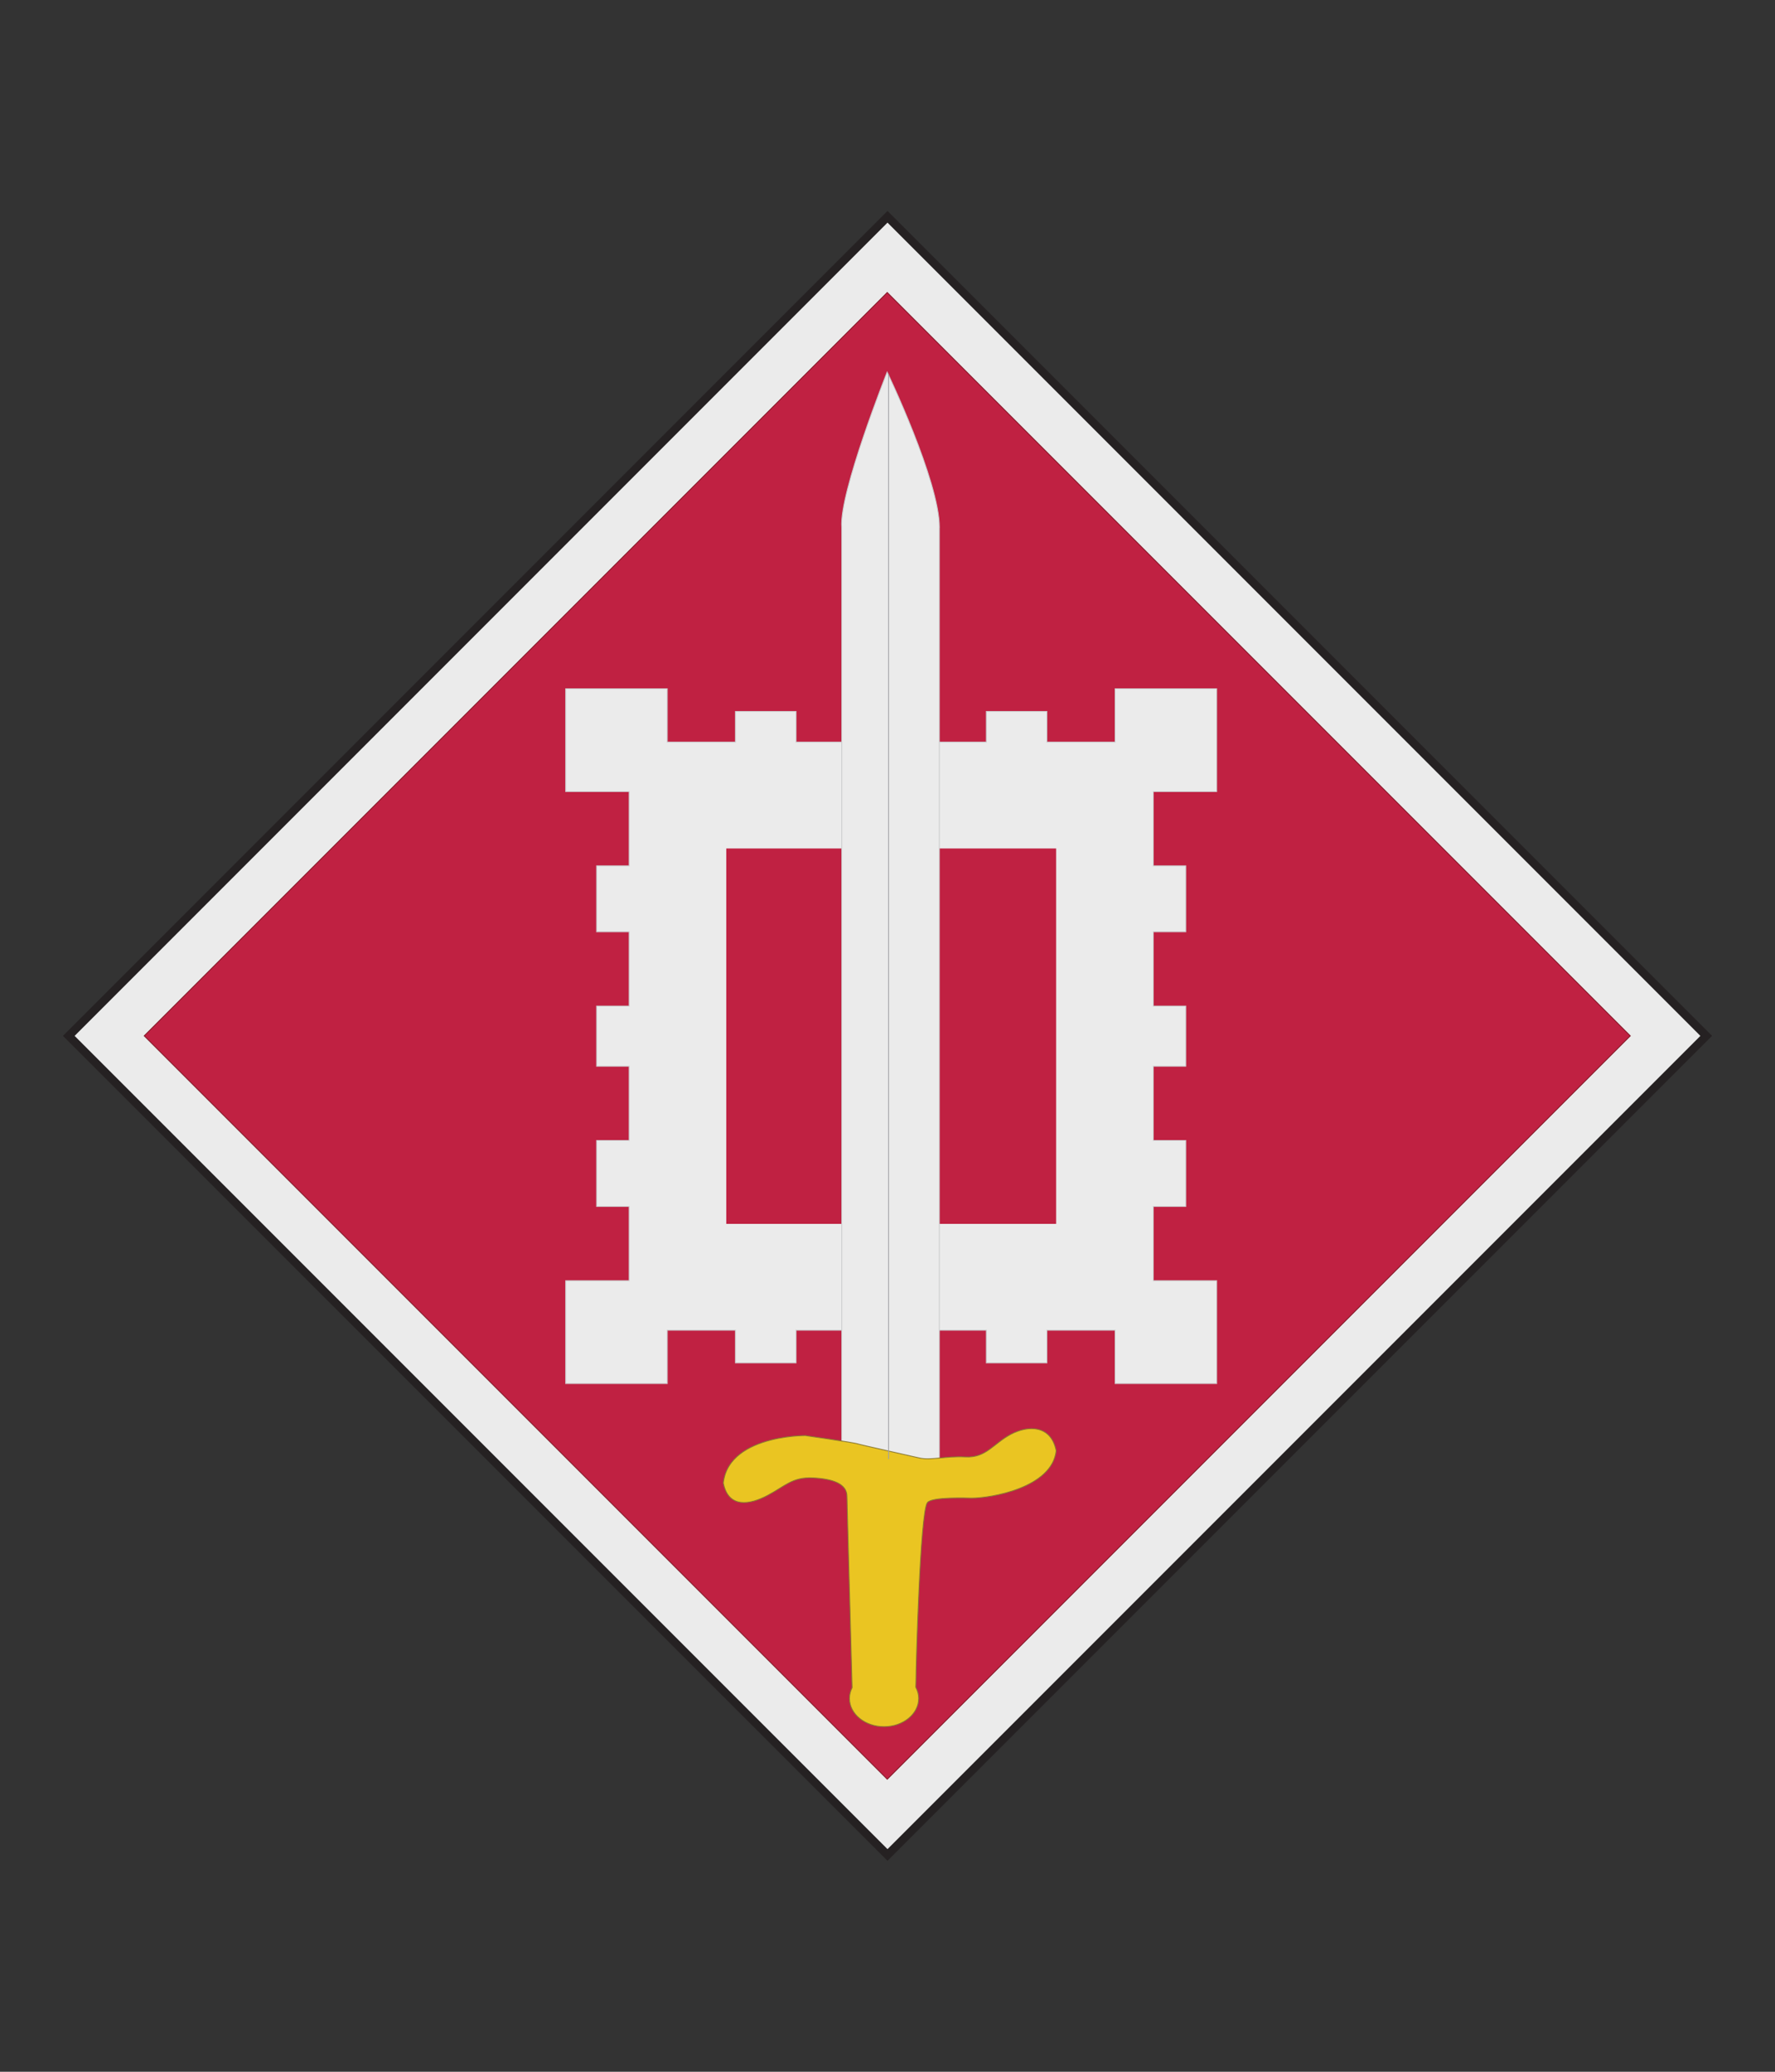
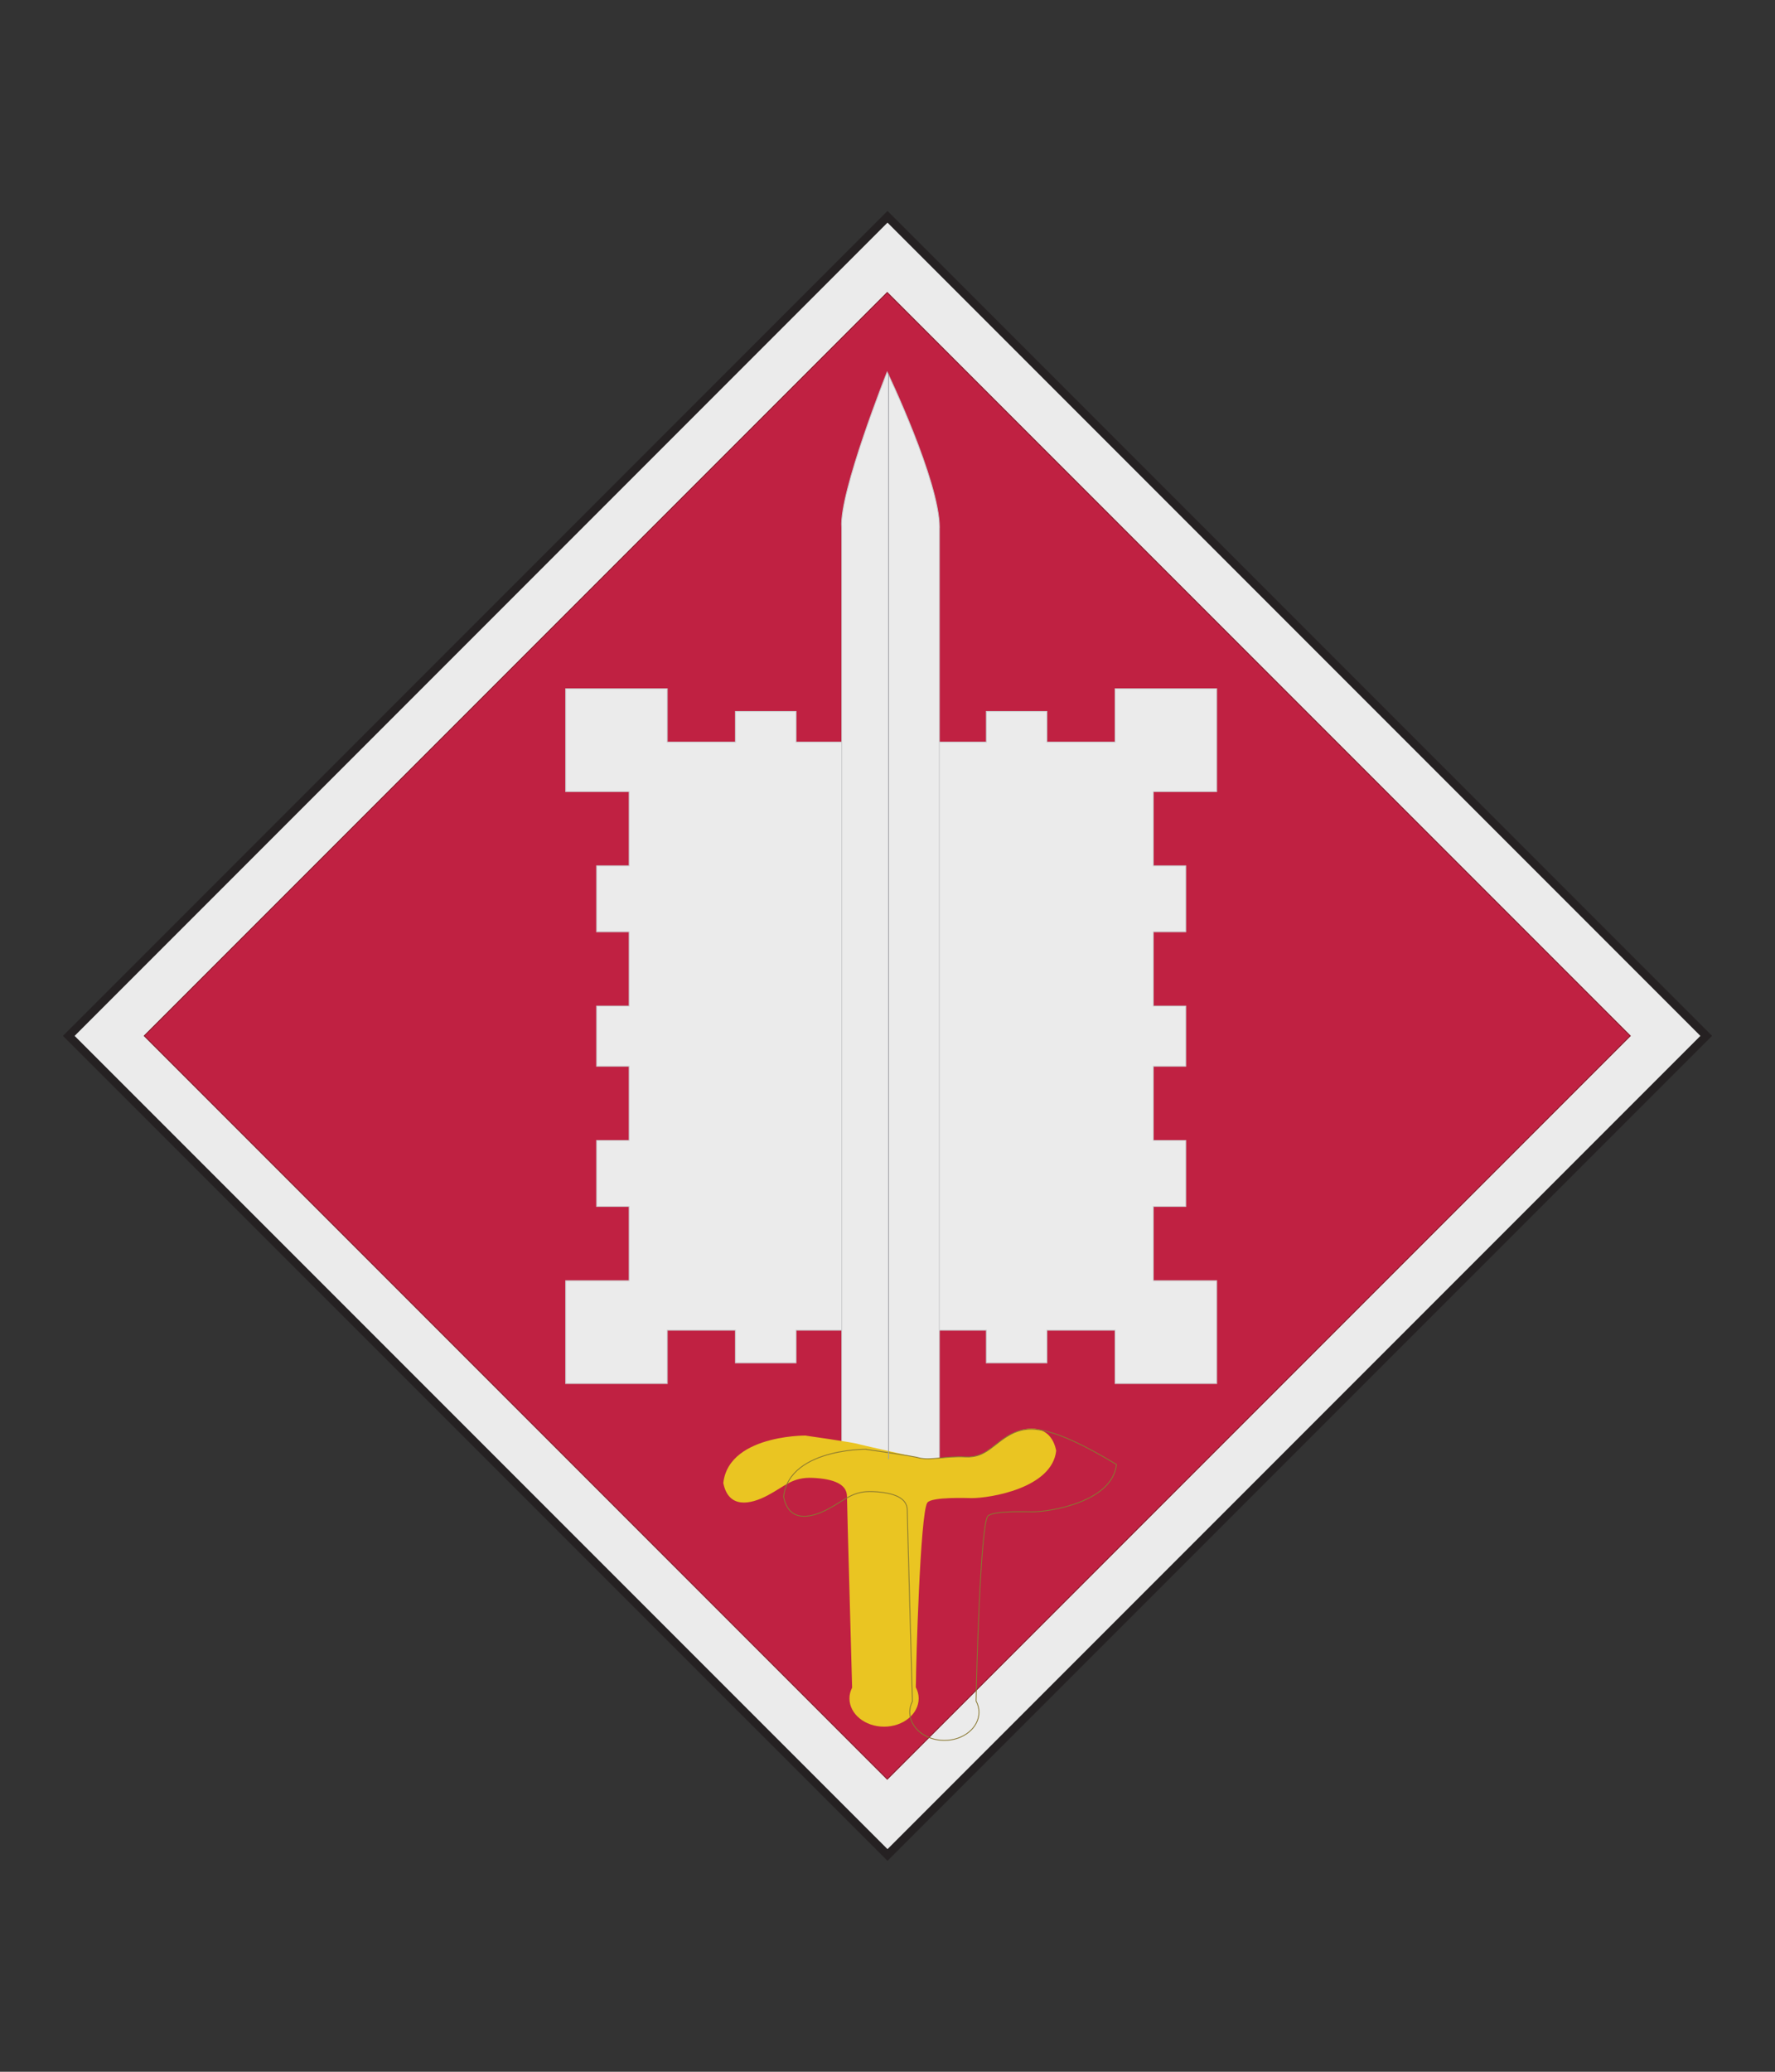
<svg xmlns="http://www.w3.org/2000/svg" xmlns:xlink="http://www.w3.org/1999/xlink" version="1.1" x="0px" y="0px" viewBox="0 0 300 350" style="enable-background:new 0 0 300 350;" xml:space="preserve">
  <rect x="0" y="0" width="300" height="350" fill="#333333" stroke="none" />
  <style type="text/css">
	.st0{opacity:0.9;clip-path:url(#SVGID_00000104706121661163517020000007033402848352557996_);}
	.st1{clip-path:url(#SVGID_00000048491657584383439630000000681607236732302244_);fill:#FFFFFF;}
	.st2{clip-path:url(#SVGID_00000048491657584383439630000000681607236732302244_);fill:#231F20;}
	.st3{clip-path:url(#SVGID_00000048491657584383439630000000681607236732302244_);fill:#CF1F44;}
	.st4{clip-path:url(#SVGID_00000048491657584383439630000000681607236732302244_);fill:none;stroke:#8B1728;stroke-width:0.142;}
	.st5{clip-path:url(#SVGID_00000048491657584383439630000000681607236732302244_);fill:none;stroke:#DCDDDE;stroke-width:0.142;}
	.st6{clip-path:url(#SVGID_00000048491657584383439630000000681607236732302244_);}
	.st7{clip-path:url(#SVGID_00000074414462923485719310000009882390409302627768_);fill:#FFFFFF;}
	.st8{clip-path:url(#SVGID_00000074414462923485719310000009882390409302627768_);fill:none;stroke:#DCDDDE;stroke-width:0.142;}
	.st9{clip-path:url(#SVGID_00000074414462923485719310000009882390409302627768_);fill:#FED520;}
	.st10{clip-path:url(#SVGID_00000074414462923485719310000009882390409302627768_);fill:none;stroke:#927F30;stroke-width:0.142;}
	.st11{clip-path:url(#SVGID_00000074414462923485719310000009882390409302627768_);fill:#ACADB0;}
	.st12{clip-path:url(#SVGID_00000074414462923485719310000009882390409302627768_);fill:none;stroke:#ACADB0;stroke-width:0.142;}
</style>
  <g id="guides">
</g>
  <g id="_x31_8th_Engineer_Brigade">
    <g>
      <defs>
        <rect id="SVGID_1_" x="10.64" y="35.64" width="278.73" height="278.73" />
      </defs>
      <clipPath id="SVGID_00000091011031857435093270000004139235842456303535_">
        <use xlink:href="#SVGID_1_" style="overflow:visible;" />
      </clipPath>
      <g style="opacity:0.9;clip-path:url(#SVGID_00000091011031857435093270000004139235842456303535_);">
        <g>
          <defs>
            <rect id="SVGID_00000151526450872320439470000014480115087510387127_" x="6.92" y="31.92" width="286.15" height="286.15" />
          </defs>
          <clipPath id="SVGID_00000162342920023566584960000018426589525619970997_">
            <use xlink:href="#SVGID_00000151526450872320439470000014480115087510387127_" style="overflow:visible;" />
          </clipPath>
          <rect x="52.15" y="77.15" transform="matrix(0.707 -0.707 0.707 0.707 -79.809 157.319)" style="clip-path:url(#SVGID_00000162342920023566584960000018426589525619970997_);fill:#FFFFFF;" width="195.69" height="195.69" />
          <path style="clip-path:url(#SVGID_00000162342920023566584960000018426589525619970997_);fill:#231F20;" d="M12.61,175      L150,37.61L287.39,175L150,312.39L12.61,175z M150,35.64L10.64,175L150,314.36L289.36,175L150,35.64z" />
          <rect x="61.18" y="86.18" transform="matrix(0.707 -0.707 0.707 0.707 -79.81 157.321)" style="clip-path:url(#SVGID_00000162342920023566584960000018426589525619970997_);fill:#CF1F44;" width="177.63" height="177.63" />
          <rect x="61.18" y="86.18" transform="matrix(0.707 -0.707 0.707 0.707 -79.81 157.321)" style="clip-path:url(#SVGID_00000162342920023566584960000018426589525619970997_);fill:#CF1F44;" width="177.63" height="177.63" />
          <rect x="61.18" y="86.18" transform="matrix(0.707 -0.707 0.707 0.707 -79.81 157.321)" style="clip-path:url(#SVGID_00000162342920023566584960000018426589525619970997_);fill:none;stroke:#8B1728;stroke-width:0.142;" width="177.63" height="177.63" />
          <polygon style="clip-path:url(#SVGID_00000162342920023566584960000018426589525619970997_);fill:#FFFFFF;" points="      155.19,230.25 155.19,224.73 166.7,224.73 166.7,230.25 176.94,230.25 176.94,224.73 188.47,224.73 188.47,233.74       205.64,233.74 205.64,216.36 194.92,216.36 194.92,203.82 200.41,203.82 200.41,192.67 194.92,192.67 194.92,180.13       200.41,180.13 200.41,169.96 194.92,169.96 194.92,157.42 200.41,157.42 200.41,146.27 194.92,146.27 194.92,133.73       205.64,133.73 205.64,116.36 188.47,116.36 188.47,125.37 176.94,125.37 176.94,120.19 166.7,120.19 166.7,125.37       155.19,125.37 155.19,120.19 146.06,120.19 146.06,125.37 134.54,125.37 134.54,120.19 124.3,120.19 124.3,125.37       112.78,125.37 112.78,116.36 95.61,116.36 95.61,133.73 106.33,133.73 106.33,146.27 100.83,146.27 100.83,157.42       106.33,157.42 106.33,169.96 100.83,169.96 100.83,180.13 106.33,180.13 106.33,192.67 100.83,192.67 100.83,203.82       106.33,203.82 106.33,216.36 95.61,216.36 95.61,233.74 112.78,233.74 112.78,224.73 124.3,224.73 124.3,230.25 134.54,230.25       134.54,224.73 146.06,224.73 146.06,230.25     " />
          <polygon style="clip-path:url(#SVGID_00000162342920023566584960000018426589525619970997_);fill:none;stroke:#DCDDDE;stroke-width:0.142;" points="      155.19,230.25 155.19,224.73 166.7,224.73 166.7,230.25 176.94,230.25 176.94,224.73 188.47,224.73 188.47,233.74       205.64,233.74 205.64,216.36 194.92,216.36 194.92,203.82 200.41,203.82 200.41,192.67 194.92,192.67 194.92,180.13       200.41,180.13 200.41,169.96 194.92,169.96 194.92,157.42 200.41,157.42 200.41,146.27 194.92,146.27 194.92,133.73       205.64,133.73 205.64,116.36 188.47,116.36 188.47,125.37 176.94,125.37 176.94,120.19 166.7,120.19 166.7,125.37       155.19,125.37 155.19,120.19 146.06,120.19 146.06,125.37 134.54,125.37 134.54,120.19 124.3,120.19 124.3,125.37       112.78,125.37 112.78,116.36 95.61,116.36 95.61,133.73 106.33,133.73 106.33,146.27 100.83,146.27 100.83,157.42       106.33,157.42 106.33,169.96 100.83,169.96 100.83,180.13 106.33,180.13 106.33,192.67 100.83,192.67 100.83,203.82       106.33,203.82 106.33,216.36 95.61,216.36 95.61,233.74 112.78,233.74 112.78,224.73 124.3,224.73 124.3,230.25 134.54,230.25       134.54,224.73 146.06,224.73 146.06,230.25     " />
-           <rect x="122.75" y="143.34" style="clip-path:url(#SVGID_00000162342920023566584960000018426589525619970997_);fill:#CF1F44;" width="55.75" height="63.42" />
          <g style="clip-path:url(#SVGID_00000162342920023566584960000018426589525619970997_);">
            <defs>
              <rect id="SVGID_00000127007517022032788860000011894700417461531553_" x="10.64" y="35.64" width="278.73" height="278.73" />
            </defs>
            <clipPath id="SVGID_00000070829558882434216230000000973085839079465136_">
              <use xlink:href="#SVGID_00000127007517022032788860000011894700417461531553_" style="overflow:visible;" />
            </clipPath>
            <path style="clip-path:url(#SVGID_00000070829558882434216230000000973085839079465136_);fill:#FFFFFF;" d="M158.77,89.11       c0-7.86-8.83-26.25-8.83-26.25s-8.14,20.4-7.67,26.25v158.2h16.49V89.11z" />
            <path style="clip-path:url(#SVGID_00000070829558882434216230000000973085839079465136_);fill:none;stroke:#DCDDDE;stroke-width:0.142;" d="       M158.77,89.11c0-7.86-8.83-26.25-8.83-26.25s-8.14,20.4-7.67,26.25v158.2h16.49V89.11z" />
            <path style="clip-path:url(#SVGID_00000070829558882434216230000000973085839079465136_);fill:#FED520;" d="M170.85,242.3       c-2.96,1.57-4.18,4.01-7.66,3.83c-3.49-0.18-5.8,0.64-7.84,0.17c-2.27-0.52-9.82-2.2-10.19-2.32       c-1.04-0.35-9.15-1.45-8.97-1.45c1.73,0-12.99-0.64-13.94,8.01c0.87,4.36,4.53,3.66,7.49,2.09c2.96-1.56,4.18-3.13,7.66-2.96       c3.49,0.17,5.75,1.05,5.75,3.14c0,1.17,0.8,29.26,0.87,32.3c-0.29,0.56-0.45,1.17-0.45,1.82c0,2.63,2.62,4.77,5.85,4.77       c3.23,0,5.85-2.14,5.85-4.77c0-0.67-0.18-1.31-0.49-1.89l0.03-1.04c0-2.27,0.7-28.4,1.92-30.14c0.72-1.03,6.97-0.77,7.49-0.77       c3.13,0,13.6-1.68,14.29-8.01C177.65,240.74,173.81,240.74,170.85,242.3" />
-             <path style="clip-path:url(#SVGID_00000070829558882434216230000000973085839079465136_);fill:none;stroke:#927F30;stroke-width:0.142;" d="       M170.85,242.3c-2.96,1.57-4.18,4.01-7.66,3.83c-3.49-0.18-5.8,0.64-7.84,0.17c-2.27-0.52-9.82-2.2-10.19-2.32       c-1.04-0.35-9.15-1.45-8.97-1.45c1.73,0-12.99-0.64-13.94,8.01c0.87,4.36,4.53,3.66,7.49,2.09c2.96-1.56,4.18-3.13,7.66-2.96       c3.49,0.17,5.75,1.05,5.75,3.14c0,1.17,0.8,29.26,0.87,32.3c-0.29,0.56-0.45,1.17-0.45,1.82c0,2.63,2.62,4.77,5.85,4.77       c3.23,0,5.85-2.14,5.85-4.77c0-0.67-0.18-1.31-0.49-1.89l0.03-1.04c0-2.27,0.7-28.4,1.92-30.14c0.72-1.03,6.97-0.77,7.49-0.77       c3.13,0,13.6-1.68,14.29-8.01C177.65,240.74,173.81,240.74,170.85,242.3z" />
+             <path style="clip-path:url(#SVGID_00000070829558882434216230000000973085839079465136_);fill:none;stroke:#927F30;stroke-width:0.142;" d="       M170.85,242.3c-2.96,1.57-4.18,4.01-7.66,3.83c-3.49-0.18-5.8,0.64-7.84,0.17c-1.04-0.35-9.15-1.45-8.97-1.45c1.73,0-12.99-0.64-13.94,8.01c0.87,4.36,4.53,3.66,7.49,2.09c2.96-1.56,4.18-3.13,7.66-2.96       c3.49,0.17,5.75,1.05,5.75,3.14c0,1.17,0.8,29.26,0.87,32.3c-0.29,0.56-0.45,1.17-0.45,1.82c0,2.63,2.62,4.77,5.85,4.77       c3.23,0,5.85-2.14,5.85-4.77c0-0.67-0.18-1.31-0.49-1.89l0.03-1.04c0-2.27,0.7-28.4,1.92-30.14c0.72-1.03,6.97-0.77,7.49-0.77       c3.13,0,13.6-1.68,14.29-8.01C177.65,240.74,173.81,240.74,170.85,242.3z" />
            <line style="clip-path:url(#SVGID_00000070829558882434216230000000973085839079465136_);fill:#ACADB0;" x1="150.18" y1="246.5" x2="150.18" y2="63.18" />
            <line style="clip-path:url(#SVGID_00000070829558882434216230000000973085839079465136_);fill:none;stroke:#ACADB0;stroke-width:0.142;" x1="150.18" y1="246.5" x2="150.18" y2="63.18" />
          </g>
        </g>
      </g>
    </g>
  </g>
</svg>